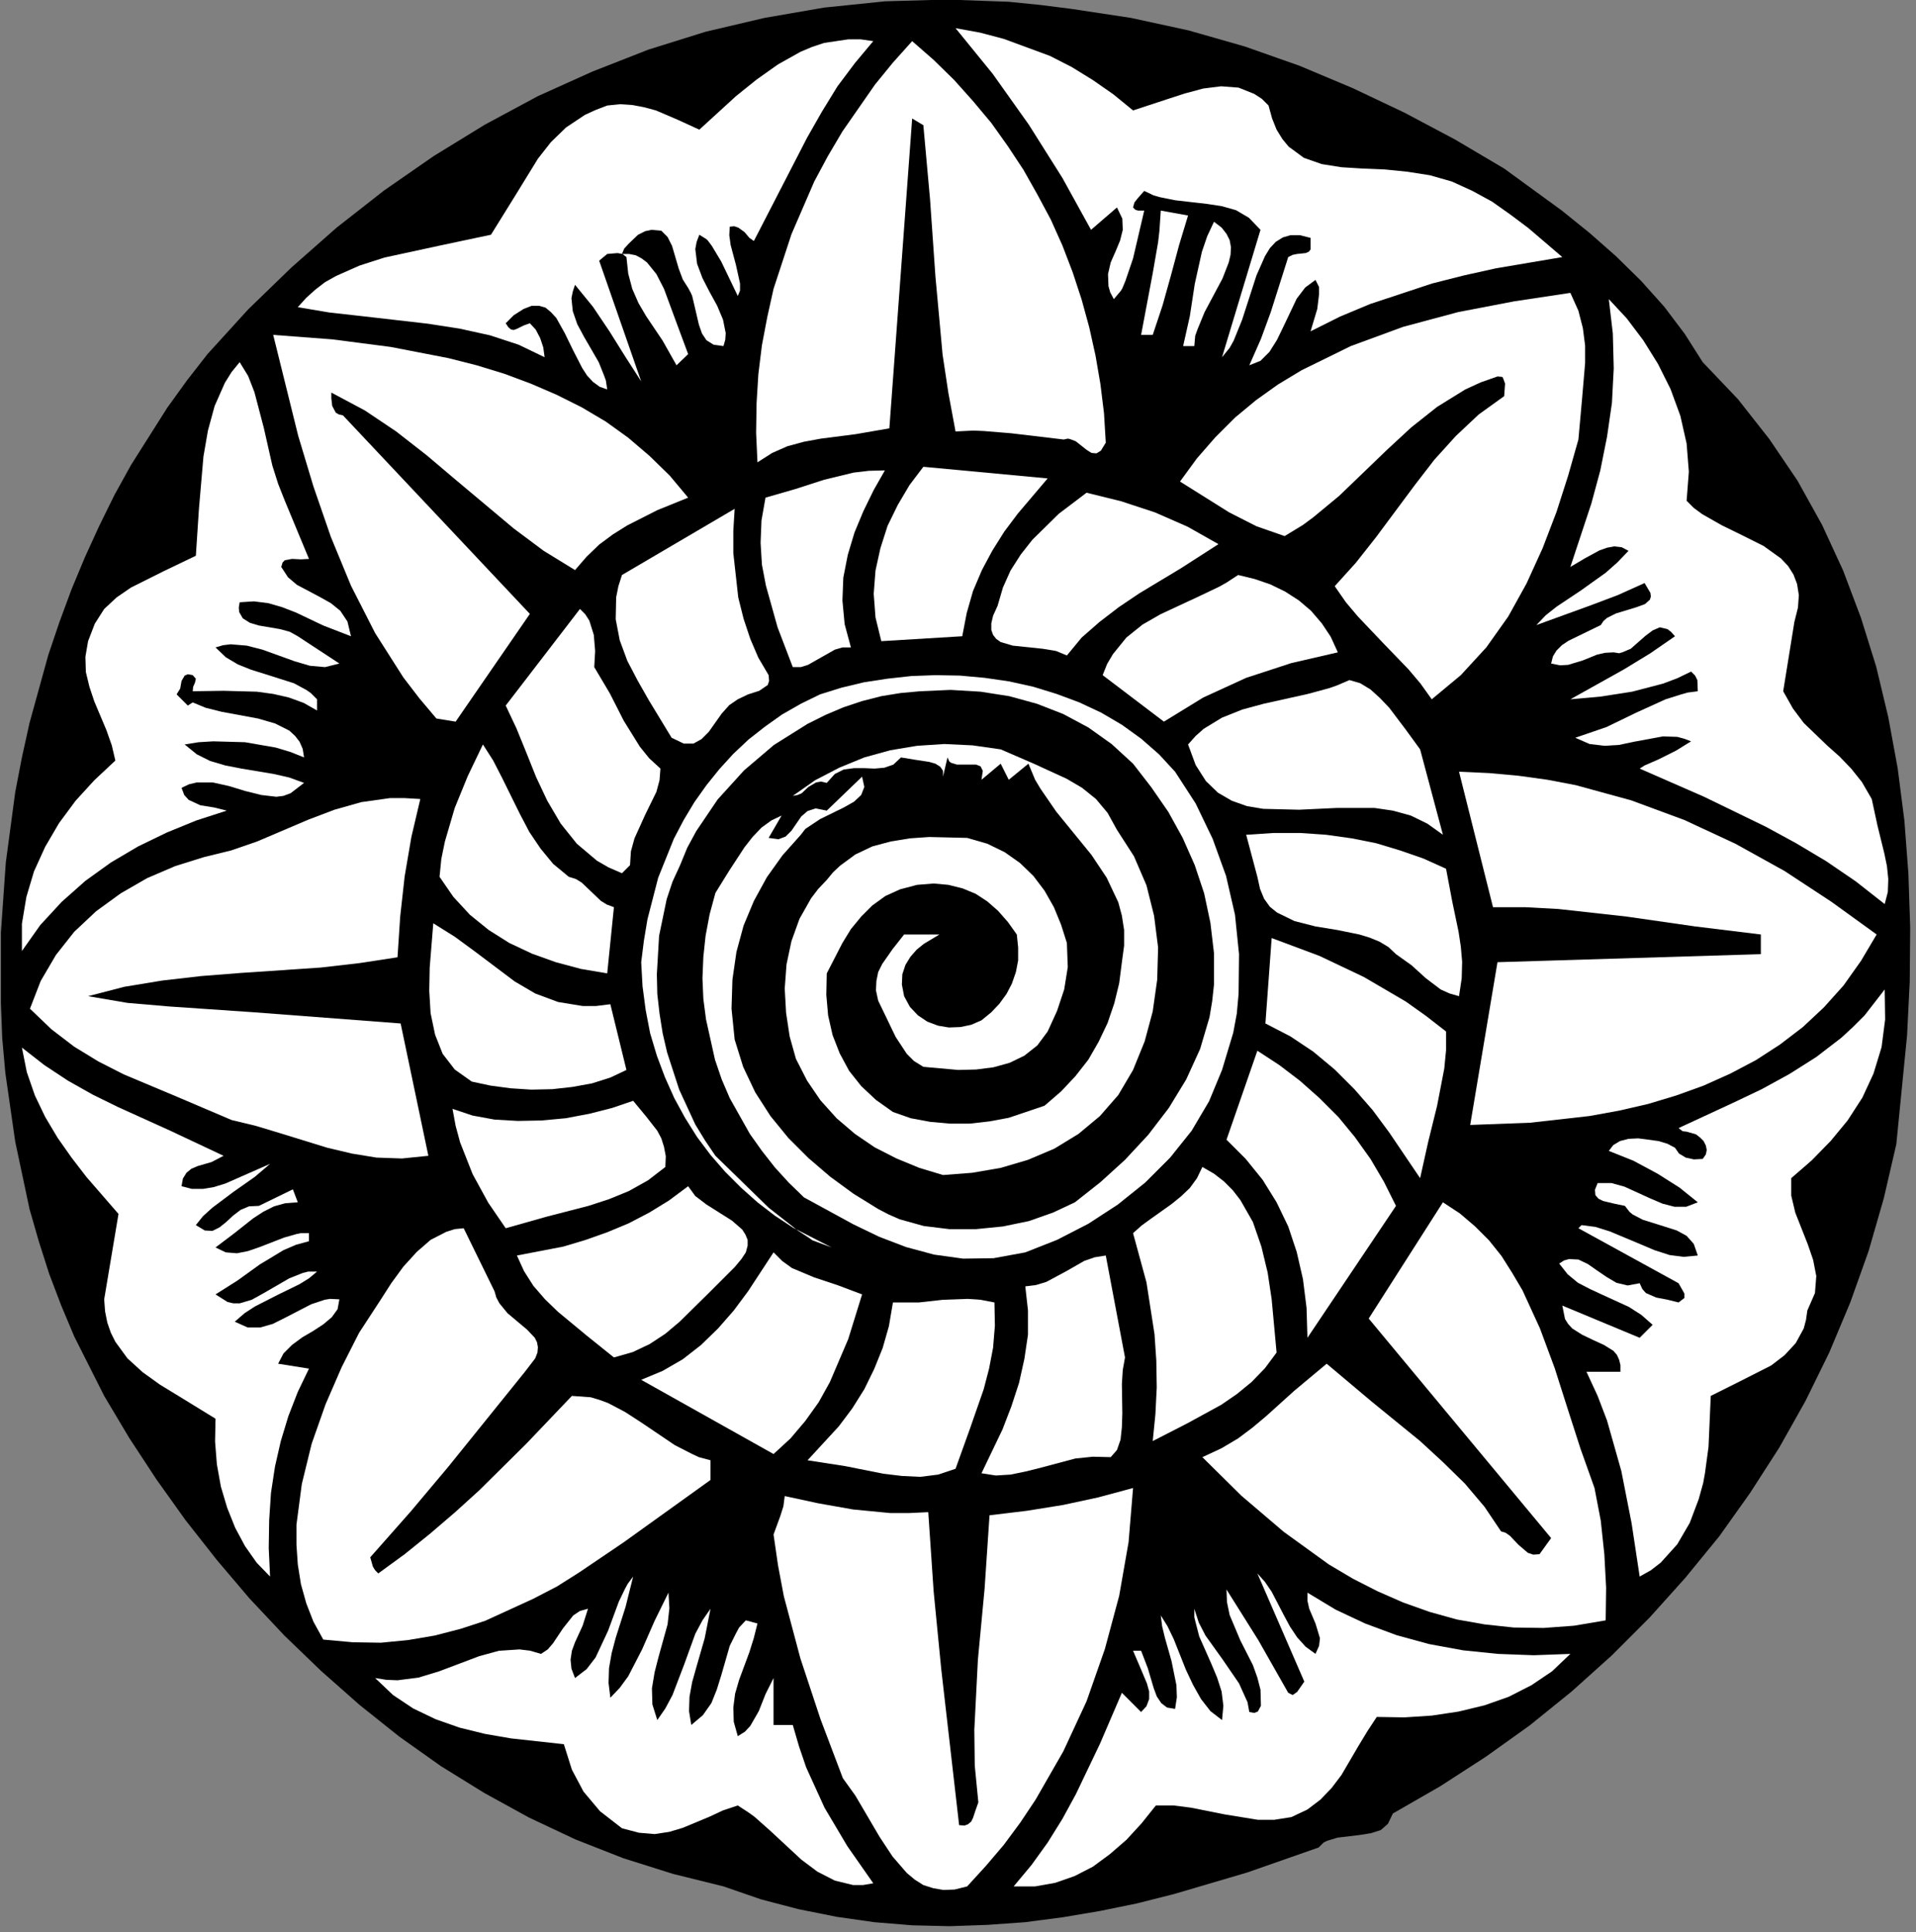
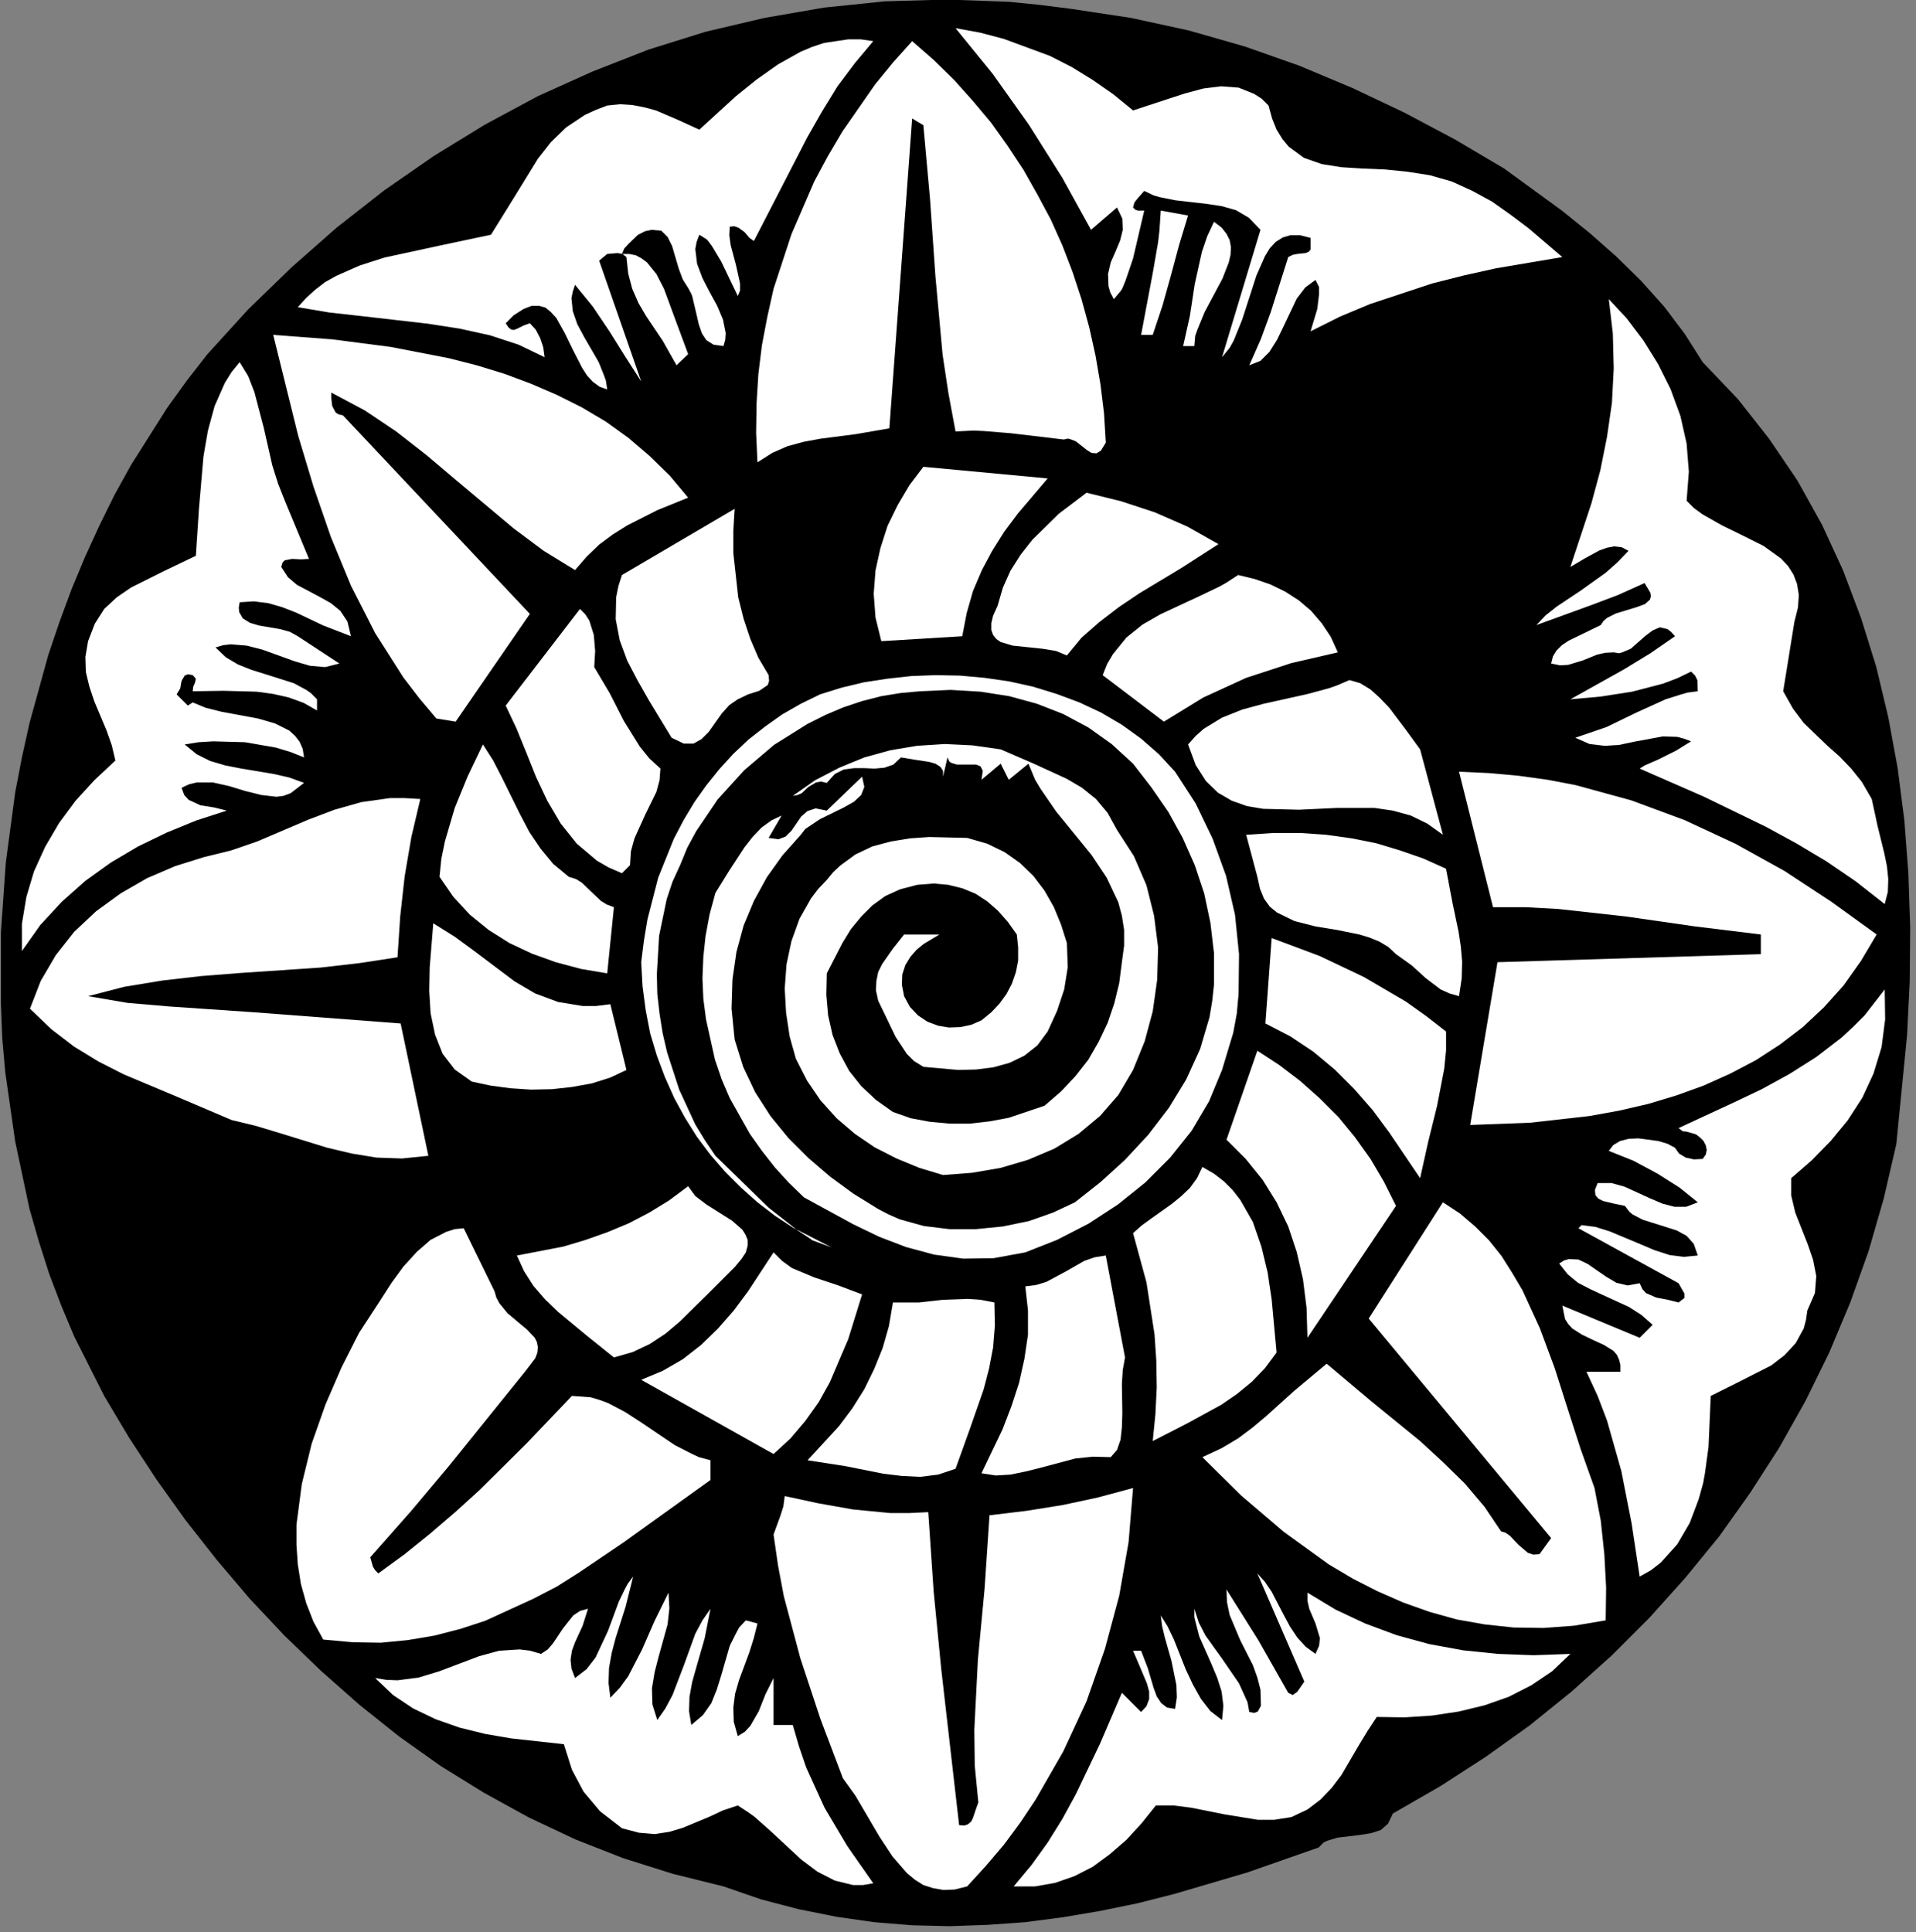
<svg xmlns="http://www.w3.org/2000/svg" xmlns:ns1="http://sodipodi.sourceforge.net/DTD/sodipodi-0.dtd" xmlns:ns2="http://www.inkscape.org/namespaces/inkscape" version="1.0" width="75.565mm" height="76.2mm" id="svg86" ns1:docname="CC004386.WMF">
  <rect width="100%" height="100%" fill="#808080" stroke="none" />
  <ns1:namedview pagecolor="#ffffff" bordercolor="#666666" borderopacity="1" objecttolerance="10" gridtolerance="10" guidetolerance="10" ns2:pageopacity="0" ns2:pageshadow="2" ns2:window-width="640" ns2:window-height="480" id="namedview88" />
  <defs id="defs6">
    <clipPath clipPathUnits="userSpaceOnUse" id="clipWmfPath1">
      <path d="M 0,0 L 285.467,0 L 285.467,287.867 L 0,287.867 z" id="path2" />
    </clipPath>
    <pattern id="WMFhbasepattern" patternUnits="userSpaceOnUse" width="6" height="6" x="0" y="0" />
  </defs>
  <path style="fill:#000000;fill-rule:nonzero;fill-opacity:1;stroke:none;" clip-path="url(#clipWmfPath1)" d="  M 253.807,53.987   L 259.073,59.52   L 263.738,65.452   L 267.937,71.65   L 271.603,78.249   L 274.736,85.047   L 277.402,92.112   L 279.668,99.377   L 281.468,106.909   L 282.867,114.507   L 283.867,122.305   L 284.467,130.237   L 284.734,138.235   L 284.667,146.299   L 284.267,154.364   L 282.667,170.561   L 280.801,178.625   L 278.535,186.49   L 275.802,194.155   L 272.67,201.62   L 269.137,208.818   L 265.205,215.817   L 260.872,222.548   L 256.274,229.014   L 251.208,235.212   L 245.876,241.144   L 240.211,246.81   L 234.279,252.142   L 228.013,257.207   L 221.482,261.873   L 214.683,266.272   L 207.618,270.337   L 206.885,271.87   L 205.819,272.803   L 204.352,273.27   L 202.686,273.537   L 199.353,273.937   L 197.82,274.403   L 197.287,274.67   L 196.554,275.403   L 185.89,279.135   L 175.026,282.335   L 169.494,283.734   L 163.962,284.867   L 158.43,285.8   L 152.831,286.534   L 147.232,286.934   L 141.567,287.134   L 135.968,287   L 130.303,286.534   L 124.704,285.734   L 119.039,284.601   L 113.44,283.134   L 107.841,281.202   L 100.31,279.335   L 92.912,277.003   L 85.78,274.203   L 78.848,270.937   L 72.183,267.271   L 65.718,263.272   L 59.519,258.873   L 53.587,254.141   L 47.855,249.076   L 42.39,243.81   L 37.191,238.278   L 32.326,232.546   L 27.66,226.614   L 23.328,220.549   L 19.262,214.35   L 15.53,208.085   L 11.064,199.221   L 9.131,194.622   L 7.332,189.889   L 5.799,185.09   L 4.399,180.225   L 2.266,170.161   L 0.8,159.963   L 0.333,154.764   L 0.133,149.565   L 0.133,139.034   L 0.866,128.57   L 2.266,118.106   L 3.266,112.907   L 4.399,107.775   L 7.198,97.644   L 8.865,92.712   L 10.664,87.846   L 12.664,83.047   L 14.797,78.382   L 17.063,73.783   L 19.529,69.317   L 24.928,60.786   L 27.86,56.72   L 30.926,52.788   L 36.991,46.123   L 43.457,39.857   L 50.188,33.925   L 57.253,28.393   L 64.652,23.261   L 72.25,18.596   L 80.181,14.33   L 88.313,10.664   L 96.644,7.398   L 105.175,4.732   L 113.973,2.666   L 122.838,1.133   L 131.903,0.2   L 141.1,-0.067   L 150.365,0.267   L 155.03,0.733   L 159.763,1.333   L 168.561,2.666   L 177.159,4.532   L 185.557,6.932   L 193.688,9.798   L 201.62,13.13   L 209.351,16.796   L 216.883,20.795   L 224.214,25.128   L 232.812,31.393   L 236.945,34.725   L 240.877,38.191   L 244.61,41.857   L 248.075,45.723   L 251.141,49.788   L 253.807,53.987  z " id="path8" />
  <path style="fill:#ffffff;fill-rule:nonzero;fill-opacity:1;stroke:none;" clip-path="url(#clipWmfPath1)" d="  M 168.894,16.463   L 173.959,14.797   L 176.625,13.93   L 179.358,13.197   L 182.024,12.864   L 184.624,13.064   L 186.956,13.997   L 188.089,14.73   L 189.089,15.73   L 189.622,17.663   L 190.289,19.329   L 191.155,20.729   L 192.088,21.862   L 194.355,23.528   L 197.021,24.461   L 199.953,24.928   L 203.153,25.128   L 206.418,25.261   L 209.751,25.594   L 213.15,26.127   L 216.416,27.06   L 219.482,28.46   L 222.415,30.06   L 225.147,31.993   L 227.813,33.992   L 232.879,38.324   L 223.015,39.991   L 218.216,41.057   L 213.483,42.257   L 204.219,45.323   L 199.753,47.189   L 195.354,49.389   L 196.354,46.056   L 196.621,43.857   L 196.621,42.99   L 196.621,42.79   L 196.088,41.724   L 194.555,42.857   L 193.288,44.523   L 191.355,48.589   L 190.356,50.655   L 189.222,52.455   L 187.889,53.788   L 186.223,54.454   L 187.956,50.522   L 189.422,46.523   L 192.022,38.324   L 192.688,37.991   L 193.355,37.858   L 194.621,37.725   L 195.088,37.525   L 195.354,37.191   L 195.354,35.458   L 193.755,35.059   L 192.355,35.059   L 191.222,35.392   L 190.156,36.058   L 189.289,36.991   L 188.556,38.191   L 187.29,41.057   L 185.157,47.656   L 183.89,50.788   L 183.291,51.855   L 182.157,53.254   L 187.889,34.259   L 186.157,32.459   L 184.224,31.326   L 182.091,30.726   L 179.891,30.393   L 175.226,29.86   L 172.893,29.393   L 171.96,29.127   L 170.56,28.46   L 169.56,29.593   L 169.094,30.193   L 168.894,30.926   L 169.227,31.259   L 169.627,31.393   L 170.56,31.393   L 168.894,38.524   L 167.761,41.857   L 167.294,42.99   L 167.094,43.323   L 166.028,44.59   L 165.495,43.59   L 165.228,42.657   L 165.161,40.857   L 165.561,39.124   L 166.295,37.458   L 166.961,35.858   L 167.361,34.259   L 167.294,32.592   L 166.494,30.926   L 162.629,34.259   L 158.363,26.527   L 153.364,18.596   L 147.965,10.997   L 142.433,4.199   L 146.099,4.866   L 149.632,5.799   L 156.497,8.331   L 159.763,9.998   L 162.895,11.931   L 165.961,14.063   L 168.894,16.463  z " id="path10" />
  <path style="fill:#ffffff;fill-rule:nonzero;fill-opacity:1;stroke:none;" clip-path="url(#clipWmfPath1)" d="  M 130.17,6.132   L 127.437,9.398   L 124.838,12.864   L 122.505,16.663   L 120.305,20.529   L 112.374,35.925   L 111.707,35.458   L 110.974,34.592   L 110.041,33.925   L 109.441,33.726   L 108.775,33.792   L 108.708,35.059   L 108.908,36.525   L 109.708,39.524   L 110.308,42.257   L 110.308,43.323   L 109.974,44.123   L 107.508,38.991   L 106.109,36.658   L 105.509,35.858   L 105.309,35.658   L 104.242,34.992   L 103.842,36.058   L 103.642,37.125   L 103.909,39.324   L 104.709,41.457   L 105.775,43.523   L 106.908,45.589   L 107.775,47.656   L 108.175,49.655   L 108.108,50.655   L 107.841,51.588   L 106.375,51.388   L 105.309,50.722   L 104.642,49.722   L 104.176,48.389   L 103.509,45.523   L 103.176,44.123   L 102.976,43.657   L 102.576,42.923   L 101.776,41.657   L 101.176,40.057   L 100.177,36.658   L 99.51,35.325   L 98.577,34.392   L 97.111,34.259   L 96.178,34.459   L 95.111,34.992   L 93.711,36.325   L 93.045,37.058   L 92.712,37.858   L 93.778,37.858   L 94.778,38.058   L 95.644,38.524   L 96.444,39.124   L 97.844,40.857   L 98.977,43.057   L 100.843,48.122   L 102.576,52.788   L 100.843,54.454   L 98.777,50.788   L 96.311,47.122   L 95.178,45.19   L 94.245,43.057   L 93.645,40.791   L 93.378,38.324   L 92.778,37.858   L 92.045,37.725   L 90.512,37.858   L 89.312,38.858   L 95.578,56.854   L 93.178,53.121   L 90.845,49.389   L 88.379,45.723   L 85.713,42.457   L 85.38,43.457   L 85.18,44.456   L 85.38,46.389   L 86.047,48.322   L 87.046,50.188   L 89.246,53.987   L 90.046,55.987   L 90.312,56.72   L 90.512,58.053   L 89.379,57.653   L 88.379,56.92   L 87.513,55.987   L 86.78,54.854   L 85.447,52.255   L 84.18,49.655   L 82.914,47.389   L 82.114,46.523   L 81.314,45.856   L 80.381,45.589   L 79.248,45.589   L 78.048,46.056   L 76.582,46.989   L 75.382,48.189   L 75.782,48.789   L 76.182,49.122   L 76.582,49.189   L 77.115,48.989   L 78.048,48.522   L 78.982,48.189   L 79.848,49.122   L 80.515,50.388   L 80.981,51.788   L 81.181,53.254   L 77.315,51.388   L 73.05,49.988   L 68.517,48.989   L 63.785,48.255   L 53.921,47.122   L 49.122,46.589   L 44.39,45.789   L 45.656,44.39   L 46.989,43.19   L 48.455,42.057   L 50.122,41.124   L 53.587,39.591   L 57.32,38.391   L 65.318,36.658   L 73.183,34.992   L 76.782,29.193   L 80.181,23.661   L 82.114,21.195   L 84.38,18.996   L 87.18,17.129   L 88.779,16.396   L 90.512,15.73   L 92.445,15.53   L 94.311,15.663   L 96.044,15.996   L 97.777,16.463   L 101.043,17.863   L 104.242,19.329   L 109.708,14.33   L 112.774,11.864   L 115.973,9.598   L 119.305,7.732   L 121.038,6.998   L 122.838,6.399   L 126.437,5.865   L 128.303,5.865   L 130.17,6.132  z " id="path12" />
  <path style="fill:#ffffff;fill-rule:nonzero;fill-opacity:1;stroke:none;" clip-path="url(#clipWmfPath1)" d="  M 164.828,65.985   L 164.095,67.184   L 163.429,67.584   L 162.695,67.518   L 161.962,67.051   L 160.363,65.785   L 159.496,65.452   L 159.163,65.385   L 158.563,65.518   L 150.698,64.585   L 146.632,64.252   L 145.099,64.185   L 142.433,64.318   L 141.367,58.586   L 140.501,52.854   L 139.434,41.19   L 138.634,29.726   L 137.635,18.662   L 135.968,17.663   L 132.569,63.852   L 127.57,64.718   L 122.371,65.385   L 119.839,65.851   L 117.373,66.518   L 115.106,67.518   L 112.907,68.917   L 112.707,64.518   L 112.774,60.119   L 113.04,55.787   L 113.573,51.455   L 114.373,47.256   L 115.306,43.057   L 117.972,34.925   L 121.372,27.06   L 123.371,23.328   L 125.571,19.595   L 130.436,12.597   L 133.102,9.331   L 135.968,6.132   L 139.168,8.931   L 142.233,11.931   L 145.033,15.063   L 147.766,18.329   L 150.232,21.795   L 152.564,25.327   L 154.631,28.993   L 156.63,32.726   L 158.363,36.592   L 159.896,40.591   L 161.229,44.656   L 162.362,48.789   L 163.295,52.988   L 164.028,57.253   L 164.562,61.586   L 164.828,65.985  z " id="path14" />
  <path style="fill:#ffffff;fill-rule:nonzero;fill-opacity:1;stroke:none;" clip-path="url(#clipWmfPath1)" d="  M 177.092,32.126   L 175.759,36.525   L 174.559,40.991   L 173.293,45.523   L 171.827,49.922   L 170.094,49.922   L 171.827,40.724   L 172.626,36.125   L 172.826,34.392   L 173.026,31.393   L 177.092,32.126  z " id="path16" />
  <path style="fill:#ffffff;fill-rule:nonzero;fill-opacity:1;stroke:none;" clip-path="url(#clipWmfPath1)" d="  M 178.025,51.588   L 176.359,51.588   L 177.359,47.122   L 178.092,42.324   L 179.158,37.525   L 179.958,35.192   L 180.958,33.059   L 182.091,33.925   L 182.824,34.859   L 183.291,35.792   L 183.49,36.858   L 183.424,37.991   L 183.157,39.124   L 182.224,41.524   L 179.558,46.523   L 178.492,49.122   L 178.158,50.055   L 178.025,51.588  z " id="path18" />
-   <path style="fill:#ffffff;fill-rule:nonzero;fill-opacity:1;stroke:none;" clip-path="url(#clipWmfPath1)" d="  M 235.278,65.518   L 233.745,70.917   L 232.012,76.316   L 229.946,81.714   L 227.547,86.98   L 224.814,91.912   L 221.548,96.511   L 217.749,100.643   L 213.417,104.243   L 211.751,101.91   L 209.951,99.777   L 206.219,95.911   L 202.419,91.912   L 200.62,89.779   L 198.954,87.38   L 202.086,83.914   L 205.085,80.115   L 210.884,72.317   L 213.817,68.517   L 217.016,64.985   L 220.415,61.786   L 224.214,59.053   L 224.348,57.187   L 224.081,56.454   L 223.948,56.187   L 223.215,56.12   L 220.748,56.987   L 218.416,58.053   L 214.217,60.653   L 210.351,63.719   L 206.752,67.051   L 199.62,73.916   L 195.754,77.115   L 194.221,78.249   L 191.489,79.915   L 187.29,78.449   L 183.224,76.382   L 175.892,71.783   L 178.425,68.318   L 181.158,65.185   L 184.09,62.252   L 187.223,59.653   L 190.489,57.32   L 194.021,55.187   L 201.353,51.588   L 209.151,48.722   L 217.349,46.523   L 225.681,44.923   L 234.079,43.657   L 235.278,46.323   L 235.945,48.922   L 236.278,51.521   L 236.278,54.121   L 235.812,59.586   L 235.278,65.518  z " id="path20" />
  <path style="fill:#ffffff;fill-rule:nonzero;fill-opacity:1;stroke:none;" clip-path="url(#clipWmfPath1)" d="  M 251.408,74.649   L 252.474,75.716   L 253.741,76.649   L 256.673,78.315   L 259.806,79.848   L 262.872,81.381   L 265.471,83.247   L 266.538,84.38   L 267.338,85.647   L 267.871,87.047   L 268.137,88.713   L 268.004,90.579   L 267.471,92.712   L 265.805,103.043   L 267.271,105.642   L 268.871,107.775   L 272.403,111.174   L 274.203,112.774   L 275.936,114.573   L 277.535,116.573   L 279.002,119.106   L 279.868,123.105   L 280.868,127.171   L 281.268,129.103   L 281.468,131.036   L 281.401,132.969   L 280.934,134.769   L 276.602,131.37   L 272.203,128.37   L 267.737,125.704   L 263.205,123.238   L 254.007,118.772   L 244.41,114.573   L 245.143,114.107   L 247.276,113.174   L 249.808,111.907   L 252.074,110.508   L 251.008,110.108   L 250.008,109.841   L 247.875,109.775   L 243.543,110.574   L 241.344,111.041   L 239.144,111.174   L 236.945,110.908   L 234.812,109.975   L 239.477,108.375   L 243.876,106.242   L 248.275,104.243   L 250.608,103.509   L 251.541,103.243   L 253.074,103.043   L 253.008,101.377   L 252.674,100.71   L 252.074,100.11   L 250.008,101.11   L 247.875,101.91   L 243.277,103.109   L 238.544,103.843   L 234.079,104.243   L 242.077,99.777   L 246.009,97.377   L 249.675,94.845   L 249.075,94.178   L 248.542,93.778   L 247.409,93.512   L 246.342,93.978   L 245.276,94.778   L 243.077,96.711   L 241.81,97.244   L 241.344,97.377   L 240.544,97.244   L 239.277,97.311   L 238.078,97.577   L 235.945,98.444   L 233.745,99.11   L 232.546,99.177   L 231.213,98.91   L 231.479,97.844   L 232.012,96.978   L 232.812,96.178   L 233.812,95.511   L 236.145,94.378   L 238.611,93.178   L 239.011,92.579   L 239.544,92.112   L 240.877,91.445   L 243.943,90.512   L 245.209,90.046   L 245.943,89.379   L 246.076,88.913   L 246.009,88.38   L 245.143,86.913   L 241.144,88.713   L 237.078,90.246   L 229.013,93.178   L 230.413,91.712   L 232.012,90.446   L 235.612,88.046   L 239.344,85.38   L 241.077,83.847   L 242.743,82.114   L 241.744,81.581   L 240.61,81.448   L 239.544,81.648   L 238.411,82.048   L 236.212,83.247   L 234.079,84.514   L 237.211,75.049   L 238.544,70.117   L 239.544,65.118   L 240.277,60.053   L 240.544,54.921   L 240.411,49.722   L 239.811,44.59   L 242.477,47.456   L 244.943,50.722   L 247.142,54.254   L 249.009,57.987   L 250.475,61.986   L 251.408,66.118   L 251.741,70.317   L 251.408,74.649  z " id="path22" />
  <path style="fill:#ffffff;fill-rule:nonzero;fill-opacity:1;stroke:none;" clip-path="url(#clipWmfPath1)" d="  M 102.576,74.183   L 97.977,76.049   L 93.511,78.315   L 91.379,79.648   L 89.312,81.181   L 87.446,82.981   L 85.713,84.98   L 81.048,82.114   L 76.582,78.782   L 67.917,71.517   L 63.585,67.851   L 59.053,64.318   L 54.387,61.186   L 49.388,58.52   L 49.388,59.386   L 49.522,60.519   L 50.055,61.519   L 50.522,61.786   L 51.121,61.919   L 78.982,91.512   L 67.917,107.575   L 65.051,107.109   L 62.519,104.109   L 60.119,100.977   L 55.92,94.378   L 52.321,87.313   L 49.322,80.048   L 46.722,72.517   L 44.456,64.985   L 40.724,49.922   L 49.522,50.588   L 58.253,51.721   L 66.851,53.388   L 71.05,54.454   L 75.182,55.72   L 79.115,57.187   L 82.981,58.853   L 86.713,60.719   L 90.312,62.852   L 93.645,65.252   L 96.844,67.984   L 99.843,70.917   L 102.576,74.183  z " id="path24" />
  <path style="fill:#ffffff;fill-rule:nonzero;fill-opacity:1;stroke:none;" clip-path="url(#clipWmfPath1)" d="  M 42.457,74.649   L 46.056,83.314   L 44.856,83.381   L 43.523,83.314   L 42.457,83.514   L 42.123,83.847   L 41.924,84.514   L 42.923,86.047   L 44.256,87.18   L 47.656,88.979   L 49.322,89.913   L 50.721,91.046   L 51.788,92.645   L 52.321,94.845   L 48.189,93.245   L 44.123,91.312   L 42.057,90.512   L 39.991,89.913   L 37.858,89.646   L 35.725,89.779   L 35.592,90.579   L 35.658,91.246   L 36.192,92.179   L 37.258,92.845   L 38.591,93.245   L 41.724,93.778   L 43.19,94.178   L 44.39,94.845   L 50.588,98.91   L 48.455,99.444   L 46.189,99.244   L 43.923,98.577   L 41.524,97.711   L 39.124,96.844   L 36.791,96.244   L 34.392,96.044   L 33.259,96.178   L 32.126,96.511   L 33.659,97.977   L 35.458,99.044   L 37.458,99.844   L 39.591,100.51   L 43.79,101.843   L 45.656,102.843   L 46.323,103.309   L 47.256,104.243   L 47.256,105.909   L 45.256,104.776   L 43.057,103.976   L 40.724,103.443   L 38.258,103.109   L 33.326,102.976   L 28.727,103.043   L 28.793,102.376   L 29.06,101.776   L 29.193,101.177   L 28.727,100.643   L 27.993,100.51   L 27.527,100.71   L 27.06,101.51   L 26.86,102.643   L 26.327,103.509   L 27.993,105.176   L 28.727,104.709   L 30.66,105.509   L 33.059,106.109   L 38.458,107.109   L 40.99,107.842   L 43.123,108.908   L 43.99,109.708   L 44.656,110.574   L 45.123,111.641   L 45.323,112.907   L 43.323,112.107   L 41.124,111.441   L 36.525,110.641   L 31.793,110.508   L 29.593,110.641   L 27.527,110.974   L 29.326,112.441   L 31.326,113.44   L 33.592,114.107   L 35.992,114.573   L 40.79,115.373   L 43.123,115.906   L 45.323,116.706   L 43.323,118.239   L 42.257,118.639   L 41.19,118.772   L 38.924,118.506   L 36.525,117.906   L 34.125,117.173   L 31.726,116.64   L 29.326,116.64   L 28.193,116.906   L 27.06,117.439   L 27.46,118.506   L 28.127,119.239   L 29.86,120.039   L 31.926,120.372   L 33.792,120.839   L 29.26,122.305   L 24.861,124.105   L 20.595,126.171   L 16.529,128.57   L 12.73,131.303   L 9.198,134.436   L 5.999,137.901   L 3.266,141.767   L 3.266,137.701   L 3.932,133.702   L 5.065,129.903   L 6.732,126.237   L 8.798,122.705   L 11.264,119.372   L 14.063,116.306   L 17.196,113.374   L 16.663,111.108   L 15.863,108.841   L 14.063,104.576   L 13.33,102.376   L 12.797,100.177   L 12.73,97.911   L 13.13,95.578   L 14.13,92.978   L 15.53,90.779   L 17.396,89.046   L 19.529,87.58   L 24.328,85.18   L 29.193,82.847   L 29.66,75.782   L 30.326,68.051   L 30.993,64.185   L 31.993,60.519   L 33.526,57.053   L 34.525,55.454   L 35.725,53.987   L 36.991,56.054   L 37.924,58.453   L 39.324,63.785   L 40.591,69.384   L 41.457,72.117   L 42.457,74.649  z " id="path26" />
  <path style="fill:#ffffff;fill-rule:nonzero;fill-opacity:1;stroke:none;" clip-path="url(#clipWmfPath1)" d="  M 156.164,71.317   L 151.698,76.582   L 149.698,79.248   L 147.899,82.114   L 146.366,84.98   L 145.033,88.113   L 144.1,91.379   L 143.433,94.845   L 131.369,95.578   L 130.503,92.045   L 130.236,88.513   L 130.503,85.047   L 131.236,81.714   L 132.302,78.382   L 133.835,75.249   L 135.568,72.317   L 137.635,69.584   L 156.164,71.317  z " id="path28" />
-   <path style="fill:#ffffff;fill-rule:nonzero;fill-opacity:1;stroke:none;" clip-path="url(#clipWmfPath1)" d="  M 131.903,70.117   L 130.236,73.05   L 128.703,76.182   L 127.37,79.382   L 126.37,82.714   L 125.704,86.113   L 125.571,89.513   L 125.904,93.045   L 126.837,96.511   L 125.571,96.511   L 124.438,96.844   L 122.438,97.977   L 120.439,99.11   L 119.372,99.444   L 118.172,99.444   L 115.906,93.512   L 114.173,87.313   L 113.573,84.181   L 113.374,80.915   L 113.507,77.582   L 114.107,74.183   L 118.506,72.916   L 122.838,71.517   L 127.237,70.45   L 129.503,70.184   L 131.903,70.117  z " id="path30" />
  <path style="fill:#ffffff;fill-rule:nonzero;fill-opacity:1;stroke:none;" clip-path="url(#clipWmfPath1)" d="  M 181.624,81.115   L 176.026,84.714   L 169.827,88.446   L 166.761,90.512   L 163.895,92.712   L 161.229,95.045   L 159.03,97.711   L 157.43,97.044   L 155.43,96.711   L 150.965,96.244   L 149.165,95.711   L 148.499,95.245   L 148.032,94.645   L 147.766,93.912   L 147.766,92.912   L 148.032,91.779   L 148.699,90.312   L 149.498,87.58   L 150.631,85.047   L 152.164,82.648   L 153.897,80.448   L 157.83,76.582   L 161.962,73.45   L 167.094,74.716   L 172.16,76.382   L 177.025,78.515   L 181.624,81.115  z " id="path32" />
  <path style="fill:#ffffff;fill-rule:nonzero;fill-opacity:1;stroke:none;" clip-path="url(#clipWmfPath1)" d="  M 114.573,100.643   L 114.64,101.51   L 114.44,102.11   L 113.174,102.976   L 111.507,103.509   L 109.974,104.243   L 108.708,105.109   L 107.575,106.375   L 105.642,109.108   L 104.576,110.174   L 103.376,110.841   L 101.91,110.841   L 100.11,109.975   L 96.711,104.376   L 95.044,101.443   L 93.511,98.511   L 92.378,95.445   L 91.779,92.312   L 91.845,89.046   L 92.178,87.38   L 92.712,85.713   L 109.508,75.849   L 109.308,79.115   L 109.308,82.448   L 110.041,89.046   L 110.841,92.245   L 111.841,95.245   L 113.04,98.044   L 114.573,100.643  z " id="path34" />
  <path style="fill:#ffffff;fill-rule:nonzero;fill-opacity:1;stroke:none;" clip-path="url(#clipWmfPath1)" d="  M 199.42,97.244   L 192.488,98.844   L 185.757,101.043   L 179.358,103.976   L 173.493,107.575   L 164.362,100.643   L 165.028,98.977   L 165.895,97.511   L 167.894,95.045   L 170.294,93.112   L 172.96,91.579   L 178.825,88.846   L 181.758,87.446   L 182.824,86.847   L 184.557,85.713   L 187.023,86.313   L 189.356,87.113   L 191.555,88.18   L 193.621,89.513   L 195.421,91.046   L 197.021,92.912   L 198.354,94.911   L 199.42,97.244  z " id="path36" />
  <path style="fill:#ffffff;fill-rule:nonzero;fill-opacity:1;stroke:none;" clip-path="url(#clipWmfPath1)" d="  M 88.579,99.444   L 90.912,103.376   L 92.978,107.442   L 95.378,111.308   L 96.777,113.04   L 98.444,114.573   L 98.31,116.306   L 97.844,118.039   L 96.178,121.439   L 94.578,124.971   L 94.045,126.904   L 93.911,128.97   L 92.712,130.17   L 90.712,129.303   L 88.979,128.304   L 85.98,125.771   L 83.58,122.772   L 81.581,119.372   L 79.915,115.84   L 78.448,112.174   L 76.982,108.575   L 75.382,105.176   L 86.446,90.779   L 87.246,91.579   L 87.846,92.512   L 88.513,94.645   L 88.713,97.044   L 88.579,99.444  z " id="path38" />
  <path style="fill:#ffffff;fill-rule:nonzero;fill-opacity:1;stroke:none;" clip-path="url(#clipWmfPath1)" d="  M 175.159,115.04   L 178.225,119.772   L 180.758,125.038   L 182.757,130.57   L 184.09,136.368   L 184.69,142.234   L 184.624,148.166   L 184.357,151.098   L 183.824,153.964   L 182.157,159.496   L 180.225,164.162   L 177.625,168.561   L 174.426,172.56   L 170.693,176.293   L 166.628,179.558   L 162.229,182.424   L 157.563,184.824   L 152.831,186.69   L 148.099,187.557   L 143.566,187.623   L 139.234,187.023   L 135.035,185.89   L 131.036,184.357   L 127.17,182.491   L 119.839,178.492   L 117.573,176.293   L 115.506,174.026   L 113.573,171.56   L 111.774,169.028   L 108.775,163.695   L 107.575,160.896   L 106.575,157.963   L 105.242,151.965   L 104.842,148.899   L 104.709,145.833   L 104.842,142.634   L 105.175,139.501   L 105.775,136.302   L 106.642,133.103   L 108.708,129.77   L 110.974,126.304   L 112.174,124.771   L 113.507,123.371   L 114.973,122.305   L 116.506,121.572   L 114.573,124.904   L 116.04,125.104   L 117.106,124.704   L 117.972,123.838   L 118.706,122.772   L 119.439,121.705   L 120.372,120.905   L 121.572,120.505   L 123.238,120.839   L 128.503,115.773   L 128.837,117.306   L 128.37,118.506   L 127.304,119.506   L 125.771,120.372   L 122.238,122.105   L 120.638,123.171   L 120.039,123.571   L 119.372,124.438   L 116.639,127.504   L 114.307,130.77   L 112.374,134.302   L 110.841,137.968   L 109.774,141.9   L 109.175,146.033   L 109.041,150.365   L 109.508,154.964   L 110.774,159.03   L 112.574,162.829   L 114.84,166.361   L 117.506,169.627   L 120.505,172.627   L 123.771,175.426   L 127.237,177.959   L 130.903,180.225   L 132.436,181.025   L 134.102,181.758   L 137.701,182.758   L 141.5,183.224   L 145.499,183.224   L 149.498,182.824   L 153.364,182.025   L 156.963,180.758   L 160.229,179.225   L 164.028,176.226   L 167.694,172.893   L 171.16,169.161   L 174.226,165.162   L 176.825,160.896   L 178.892,156.364   L 180.291,151.632   L 180.691,149.232   L 180.958,146.766   L 180.958,142.1   L 180.425,137.568   L 179.491,133.169   L 178.092,128.97   L 176.292,124.904   L 174.159,121.039   L 171.627,117.373   L 168.894,113.84   L 165.695,110.908   L 162.229,108.442   L 158.496,106.442   L 154.564,104.909   L 150.432,103.776   L 146.166,103.109   L 141.7,102.843   L 137.168,103.043   L 134.235,103.309   L 131.369,103.776   L 128.503,104.509   L 125.704,105.442   L 123.038,106.575   L 120.372,107.908   L 115.373,111.041   L 110.907,114.84   L 106.975,119.172   L 103.776,123.905   L 102.443,126.371   L 101.376,128.97   L 100.243,131.436   L 99.377,134.036   L 98.244,139.501   L 97.91,145.233   L 97.977,148.166   L 98.31,151.098   L 98.777,154.031   L 99.443,156.897   L 101.243,162.429   L 103.642,167.628   L 105.109,170.027   L 106.642,172.293   L 114.573,180.025   L 118.906,183.424   L 120.638,184.557   L 121.105,184.891   L 123.971,185.957   L 118.239,183.024   L 115.506,181.225   L 112.907,179.225   L 110.441,177.026   L 108.108,174.693   L 105.909,172.16   L 103.909,169.494   L 102.109,166.628   L 100.51,163.695   L 99.11,160.563   L 97.91,157.364   L 96.911,154.031   L 96.244,150.565   L 95.778,147.033   L 95.578,143.433   L 95.978,140.234   L 96.511,137.035   L 98.11,130.836   L 100.443,125.038   L 101.91,122.238   L 103.509,119.572   L 105.309,117.04   L 107.242,114.64   L 109.308,112.374   L 111.574,110.241   L 114.04,108.308   L 116.573,106.509   L 119.372,104.909   L 122.238,103.509   L 125.437,102.51   L 128.77,101.71   L 132.236,101.177   L 135.835,100.777   L 139.434,100.643   L 143.1,100.71   L 146.766,101.043   L 150.432,101.576   L 154.031,102.376   L 157.497,103.443   L 160.896,104.709   L 164.162,106.242   L 167.228,108.042   L 170.094,110.108   L 172.76,112.441   L 175.159,115.04  z " id="path40" />
  <path style="fill:#ffffff;fill-rule:nonzero;fill-opacity:1;stroke:none;" clip-path="url(#clipWmfPath1)" d="  M 211.684,111.707   L 215.083,124.438   L 212.75,122.772   L 210.284,121.572   L 207.618,120.839   L 204.886,120.439   L 199.287,120.439   L 193.621,120.705   L 188.289,120.572   L 185.89,120.172   L 183.624,119.372   L 181.558,118.173   L 179.758,116.44   L 178.225,114.04   L 177.092,110.974   L 178.225,109.708   L 179.425,108.642   L 182.157,106.975   L 185.157,105.776   L 188.356,104.909   L 194.954,103.443   L 198.154,102.576   L 199.287,102.176   L 201.153,101.377   L 202.753,101.843   L 204.286,102.776   L 205.685,104.043   L 207.085,105.509   L 209.551,108.775   L 211.684,111.707  z " id="path42" />
  <path style="fill:#ffffff;fill-rule:nonzero;fill-opacity:1;stroke:none;" clip-path="url(#clipWmfPath1)" d="  M 84.78,130.703   L 85.847,131.036   L 86.713,131.57   L 88.179,132.969   L 89.579,134.302   L 90.446,134.835   L 91.512,135.235   L 90.512,145.1   L 86.58,144.433   L 82.847,143.433   L 79.315,142.167   L 75.916,140.567   L 72.85,138.635   L 70.05,136.368   L 67.584,133.702   L 65.518,130.703   L 65.785,128.037   L 66.318,125.438   L 67.784,120.439   L 69.717,115.707   L 71.983,110.974   L 73.516,113.374   L 74.849,115.973   L 77.515,121.372   L 78.915,124.038   L 80.581,126.504   L 82.447,128.77   L 84.78,130.703  z " id="path44" />
  <path style="fill:#ffffff;fill-rule:nonzero;fill-opacity:1;stroke:none;" clip-path="url(#clipWmfPath1)" d="  M 166.494,123.705   L 169.027,127.637   L 170.893,131.969   L 172.026,136.502   L 172.626,141.234   L 172.493,146.033   L 171.827,150.765   L 170.627,155.231   L 168.894,159.496   L 166.694,163.229   L 163.962,166.361   L 160.762,169.028   L 157.163,171.227   L 153.231,172.893   L 149.165,174.093   L 144.899,174.826   L 140.567,175.159   L 137.035,174.093   L 133.635,172.693   L 130.37,171.027   L 127.437,169.028   L 124.704,166.695   L 122.305,164.029   L 120.305,161.096   L 118.639,157.83   L 117.706,154.498   L 117.173,150.965   L 116.973,147.366   L 117.239,143.767   L 117.972,140.301   L 119.172,136.968   L 120.905,133.902   L 121.972,132.503   L 123.238,131.17   L 124.171,130.037   L 125.237,129.037   L 127.504,127.371   L 130.036,126.171   L 132.769,125.438   L 135.635,124.971   L 138.501,124.771   L 144.166,124.904   L 147.166,125.771   L 149.765,127.037   L 152.031,128.637   L 154.031,130.57   L 155.697,132.769   L 157.097,135.235   L 158.163,137.835   L 159.03,140.567   L 159.163,144.167   L 158.63,147.499   L 157.563,150.698   L 156.164,153.764   L 154.631,155.831   L 152.698,157.364   L 150.498,158.43   L 148.099,159.096   L 145.499,159.43   L 142.833,159.496   L 137.635,159.03   L 136.235,158.163   L 135.168,157.097   L 133.502,154.564   L 130.903,149.165   L 130.57,147.632   L 130.636,146.233   L 130.903,144.9   L 131.503,143.7   L 133.036,141.501   L 134.769,139.301   L 140.034,139.301   L 137.701,140.701   L 136.635,141.567   L 135.702,142.634   L 134.968,143.833   L 134.502,145.233   L 134.435,146.766   L 134.769,148.499   L 135.635,150.099   L 136.835,151.365   L 138.234,152.298   L 139.834,152.898   L 141.434,153.165   L 143.167,153.098   L 144.766,152.765   L 146.299,152.098   L 147.766,150.898   L 148.965,149.632   L 150.032,148.166   L 150.831,146.633   L 151.431,144.9   L 151.765,143.167   L 151.765,141.234   L 151.565,139.301   L 150.232,137.435   L 148.765,135.769   L 147.166,134.369   L 145.433,133.236   L 143.5,132.436   L 141.367,131.903   L 139.168,131.703   L 136.701,131.903   L 134.169,132.569   L 131.969,133.569   L 130.036,134.969   L 128.37,136.635   L 126.837,138.501   L 125.571,140.567   L 123.238,145.1   L 123.171,148.299   L 123.438,151.365   L 124.104,154.298   L 125.171,157.03   L 126.57,159.63   L 128.37,161.896   L 130.57,163.962   L 133.102,165.762   L 135.768,166.695   L 138.634,167.228   L 141.567,167.495   L 144.566,167.495   L 147.499,167.161   L 150.365,166.628   L 155.697,164.828   L 158.163,162.696   L 160.296,160.43   L 162.229,157.963   L 163.762,155.297   L 165.095,152.498   L 166.095,149.565   L 166.828,146.566   L 167.228,143.433   L 167.561,140.967   L 167.561,138.635   L 167.228,136.502   L 166.694,134.502   L 164.961,130.836   L 162.695,127.437   L 157.43,120.972   L 155.097,117.573   L 154.297,116.24   L 153.298,113.84   L 150.365,116.24   L 149.165,113.84   L 146.299,116.24   L 146.499,114.907   L 146.166,114.24   L 145.499,113.974   L 144.566,113.974   L 142.633,113.974   L 141.767,113.707   L 141.5,113.507   L 141.234,112.907   L 140.567,115.773   L 140.567,114.907   L 140.167,114.307   L 139.434,113.84   L 138.501,113.574   L 136.302,113.24   L 134.302,112.907   L 133.169,113.974   L 131.836,114.44   L 130.37,114.573   L 128.837,114.507   L 127.304,114.507   L 125.771,114.707   L 124.438,115.373   L 123.238,116.706   L 122.371,116.506   L 121.638,116.64   L 120.505,117.306   L 119.505,118.239   L 118.906,118.506   L 118.172,118.639   L 121.505,116.306   L 125.104,114.44   L 128.837,112.907   L 132.702,111.841   L 136.701,111.174   L 140.767,110.908   L 144.966,111.108   L 149.165,111.707   L 154.097,113.84   L 159.03,116.106   L 161.296,117.439   L 163.362,119.106   L 165.095,121.172   L 166.494,123.705  z " id="path46" />
  <path style="fill:#ffffff;fill-rule:nonzero;fill-opacity:1;stroke:none;" clip-path="url(#clipWmfPath1)" d="  M 279.735,139.301   L 277.402,143.233   L 274.803,146.899   L 271.87,150.165   L 268.737,153.098   L 265.338,155.697   L 261.739,158.03   L 257.94,160.03   L 253.941,161.829   L 249.875,163.296   L 245.676,164.562   L 241.344,165.562   L 236.945,166.361   L 228.08,167.361   L 219.149,167.695   L 223.215,143.433   L 262.472,142.234   L 262.472,139.301   L 252.674,138.101   L 242.477,136.635   L 232.279,135.502   L 227.347,135.235   L 222.548,135.235   L 217.483,115.04   L 221.948,115.24   L 226.347,115.64   L 230.679,116.24   L 234.878,117.04   L 243.143,119.306   L 251.075,122.238   L 258.673,125.771   L 266.005,129.837   L 273.003,134.436   L 279.735,139.301  z " id="path48" />
  <path style="fill:#ffffff;fill-rule:nonzero;fill-opacity:1;stroke:none;" clip-path="url(#clipWmfPath1)" d="  M 62.652,119.106   L 61.319,124.771   L 60.319,130.636   L 59.653,136.635   L 59.253,142.7   L 53.587,143.567   L 47.789,144.233   L 35.925,145.033   L 29.993,145.5   L 24.194,146.166   L 18.529,147.099   L 13.13,148.499   L 18.996,149.499   L 25.194,150.032   L 37.858,150.898   L 59.719,152.565   L 63.852,172.293   L 59.919,172.693   L 56.12,172.56   L 52.454,171.96   L 48.789,171.094   L 41.657,168.894   L 38.124,167.828   L 34.525,166.961   L 26.394,163.495   L 18.462,160.163   L 14.663,158.23   L 11.064,156.031   L 7.665,153.431   L 4.466,150.365   L 6.065,146.233   L 8.331,142.367   L 11.064,138.901   L 14.33,135.835   L 17.996,133.169   L 21.928,130.903   L 26.127,129.103   L 30.393,127.77   L 34.459,126.771   L 38.324,125.438   L 45.989,122.172   L 49.855,120.705   L 53.854,119.572   L 58.12,118.972   L 60.319,118.972   L 62.652,119.106  z " id="path50" />
  <path style="fill:#ffffff;fill-rule:nonzero;fill-opacity:1;stroke:none;" clip-path="url(#clipWmfPath1)" d="  M 215.55,129.503   L 216.483,134.436   L 217.416,138.901   L 217.749,141.101   L 217.949,143.367   L 217.882,145.833   L 217.483,148.499   L 216.083,148.099   L 214.75,147.499   L 212.55,145.833   L 210.418,143.9   L 208.085,142.234   L 206.952,141.167   L 205.619,140.368   L 204.152,139.768   L 202.619,139.301   L 199.353,138.635   L 196.088,138.101   L 192.955,137.302   L 190.356,136.035   L 189.289,135.169   L 188.423,133.969   L 187.823,132.503   L 187.423,130.703   L 185.757,124.438   L 189.822,124.171   L 193.821,124.171   L 197.687,124.438   L 201.486,124.971   L 205.152,125.704   L 208.685,126.771   L 212.15,127.97   L 215.55,129.503  z " id="path52" />
  <path style="fill:#ffffff;fill-rule:nonzero;fill-opacity:1;stroke:none;" clip-path="url(#clipWmfPath1)" d="  M 90.979,149.699   L 93.378,159.496   L 90.979,160.629   L 88.246,161.496   L 85.313,162.029   L 82.314,162.362   L 79.182,162.429   L 76.116,162.229   L 73.116,161.829   L 70.317,161.229   L 67.784,159.43   L 65.985,157.097   L 64.852,154.231   L 64.185,151.032   L 63.985,147.699   L 64.052,144.233   L 64.585,137.635   L 67.784,139.634   L 70.783,141.834   L 76.715,146.299   L 79.781,148.099   L 83.181,149.365   L 86.846,149.965   L 88.846,149.965   L 90.979,149.699  z " id="path54" />
  <path style="fill:#ffffff;fill-rule:nonzero;fill-opacity:1;stroke:none;" clip-path="url(#clipWmfPath1)" d="  M 215.55,153.764   L 215.55,156.564   L 215.283,159.296   L 214.217,164.828   L 212.884,170.227   L 211.684,175.626   L 207.085,168.828   L 204.619,165.495   L 201.886,162.362   L 198.954,159.43   L 195.754,156.764   L 192.355,154.498   L 188.623,152.565   L 189.556,139.834   L 196.687,142.5   L 203.286,145.633   L 209.551,149.299   L 212.55,151.432   L 215.55,153.764  z " id="path56" />
  <path style="fill:#ffffff;fill-rule:nonzero;fill-opacity:1;stroke:none;" clip-path="url(#clipWmfPath1)" d="  M 267.004,175.626   L 267.004,178.225   L 267.604,180.758   L 269.47,185.49   L 270.27,187.823   L 270.737,190.223   L 270.537,192.755   L 269.404,195.355   L 269.204,196.754   L 268.871,198.021   L 267.671,200.22   L 266.005,202.02   L 264.005,203.553   L 259.406,205.886   L 255.007,208.085   L 254.674,215.683   L 254.141,219.616   L 253.874,221.082   L 253.208,223.482   L 251.875,227.014   L 250.008,230.213   L 247.542,232.946   L 246.076,234.079   L 244.41,235.012   L 243.21,227.081   L 241.677,219.283   L 239.544,211.751   L 238.144,208.085   L 236.478,204.486   L 241.544,204.486   L 241.544,203.486   L 241.344,202.686   L 241.01,201.953   L 240.477,201.353   L 239.078,200.487   L 237.478,199.754   L 235.812,198.954   L 234.345,198.021   L 233.745,197.354   L 233.279,196.621   L 232.879,194.622   L 244.41,199.42   L 246.342,197.488   L 244.676,196.021   L 242.81,194.822   L 238.878,193.022   L 237.011,192.156   L 235.212,191.222   L 233.679,189.956   L 232.412,188.356   L 233.146,187.89   L 233.879,187.69   L 235.278,187.757   L 236.678,188.423   L 238.011,189.356   L 239.477,190.356   L 240.944,191.222   L 242.61,191.622   L 244.41,191.289   L 244.81,192.156   L 245.343,192.755   L 246.876,193.422   L 248.609,193.755   L 250.208,194.155   L 251.075,193.489   L 251.075,192.822   L 250.208,191.289   L 235.278,183.091   L 235.745,182.624   L 237.811,182.891   L 239.944,183.558   L 244.41,185.424   L 246.609,186.357   L 248.875,187.09   L 251.008,187.357   L 253.074,187.157   L 252.474,185.424   L 251.408,184.224   L 249.942,183.424   L 248.275,182.891   L 244.876,181.825   L 243.343,181.025   L 242.877,180.625   L 242.21,179.758   L 240.61,179.425   L 238.944,179.025   L 238.278,178.692   L 237.811,178.159   L 237.744,177.359   L 238.144,176.359   L 240.211,176.359   L 242.143,176.892   L 245.943,178.625   L 247.809,179.425   L 249.608,179.892   L 251.341,179.892   L 253.074,179.225   L 250.342,177.026   L 247.076,174.959   L 243.476,173.027   L 239.811,171.56   L 240.477,170.694   L 241.477,170.094   L 242.743,169.761   L 244.21,169.694   L 247.209,170.094   L 248.542,170.494   L 249.675,171.094   L 250.275,171.96   L 251.275,172.56   L 252.474,172.827   L 253.807,172.76   L 254.274,172.093   L 254.407,171.427   L 254.274,170.76   L 253.941,170.094   L 253.407,169.561   L 252.808,169.094   L 251.408,168.694   L 250.808,168.628   L 250.208,168.161   L 258.406,164.362   L 262.605,162.362   L 266.738,160.096   L 270.737,157.564   L 274.469,154.698   L 276.202,153.098   L 277.935,151.365   L 280.934,147.499   L 281.001,151.965   L 280.468,156.097   L 279.268,160.03   L 277.602,163.629   L 275.402,167.028   L 272.87,170.094   L 270.07,172.96   L 267.004,175.626  z " id="path58" />
-   <path style="fill:#ffffff;fill-rule:nonzero;fill-opacity:1;stroke:none;" clip-path="url(#clipWmfPath1)" d="  M 33.326,172.293   L 31.526,173.227   L 29.46,173.826   L 28.527,174.226   L 27.794,174.826   L 27.26,175.693   L 27.06,176.826   L 28.593,177.226   L 30.26,177.226   L 31.859,176.959   L 33.592,176.426   L 36.925,174.959   L 40.257,173.493   L 37.991,175.426   L 34.859,177.626   L 31.659,180.025   L 30.26,181.291   L 29.193,182.624   L 30.526,183.424   L 31.659,183.491   L 32.726,182.958   L 33.725,182.158   L 34.725,181.225   L 35.858,180.358   L 37.125,179.825   L 38.591,179.758   L 43.656,177.292   L 44.39,179.225   L 42.523,179.358   L 40.857,179.825   L 39.258,180.625   L 37.725,181.625   L 34.859,183.891   L 32.126,185.957   L 33.659,186.69   L 35.325,186.823   L 36.991,186.49   L 38.724,185.89   L 42.323,184.491   L 44.19,183.957   L 44.856,183.824   L 46.056,183.824   L 46.056,185.024   L 44.123,185.557   L 42.257,186.357   L 38.724,188.49   L 35.392,190.889   L 32.126,192.955   L 33.925,194.088   L 34.792,194.288   L 35.725,194.288   L 37.525,193.755   L 39.324,192.755   L 43.123,190.556   L 45.123,189.756   L 45.923,189.556   L 47.256,189.556   L 46.056,190.556   L 44.656,191.422   L 41.39,193.022   L 37.991,194.755   L 36.458,195.755   L 34.992,197.021   L 36.925,197.888   L 38.791,197.888   L 40.657,197.354   L 42.523,196.421   L 46.389,194.422   L 48.389,193.755   L 49.189,193.622   L 50.588,193.688   L 50.322,195.155   L 49.455,196.355   L 48.189,197.421   L 46.656,198.421   L 45.056,199.354   L 43.523,200.487   L 42.257,201.753   L 41.457,203.286   L 46.056,204.019   L 44.39,207.485   L 42.99,211.084   L 41.857,214.817   L 40.99,218.616   L 40.391,222.548   L 40.124,226.614   L 40.057,230.747   L 40.257,235.012   L 38.258,232.946   L 36.525,230.48   L 35.058,227.747   L 33.859,224.748   L 32.926,221.615   L 32.326,218.283   L 32.059,214.884   L 32.126,211.484   L 26.594,208.085   L 23.861,206.419   L 21.262,204.553   L 18.996,202.486   L 17.196,200.02   L 16.529,198.687   L 15.996,197.154   L 15.663,195.488   L 15.53,193.688   L 17.663,180.958   L 12.864,175.426   L 10.664,172.56   L 8.598,169.627   L 6.732,166.495   L 5.199,163.296   L 3.999,159.83   L 3.266,156.164   L 6.598,158.763   L 10.131,161.096   L 13.797,163.162   L 17.596,165.028   L 25.394,168.561   L 33.326,172.293  z " id="path60" />
  <path style="fill:#ffffff;fill-rule:nonzero;fill-opacity:1;stroke:none;" clip-path="url(#clipWmfPath1)" d="  M 208.085,179.758   L 194.888,199.42   L 194.755,194.955   L 194.221,190.689   L 193.288,186.623   L 192.022,182.824   L 190.289,179.225   L 188.223,175.893   L 185.69,172.76   L 182.824,169.894   L 187.423,156.63   L 190.689,158.763   L 193.755,161.096   L 196.687,163.695   L 199.487,166.495   L 201.953,169.494   L 204.286,172.76   L 206.285,176.159   L 208.085,179.758  z " id="path62" />
-   <path style="fill:#ffffff;fill-rule:nonzero;fill-opacity:1;stroke:none;" clip-path="url(#clipWmfPath1)" d="  M 99.177,173.96   L 96.577,175.959   L 93.711,177.559   L 90.779,178.759   L 87.713,179.758   L 81.514,181.358   L 75.382,183.091   L 72.783,179.292   L 70.45,175.026   L 68.584,170.294   L 67.917,167.828   L 67.451,165.295   L 70.45,166.295   L 73.716,166.895   L 77.182,167.095   L 80.714,167.028   L 84.314,166.695   L 87.846,166.028   L 91.245,165.162   L 94.378,164.095   L 96.311,166.428   L 97.977,168.561   L 98.577,169.694   L 98.977,170.96   L 99.243,172.36   L 99.177,173.96  z " id="path64" />
  <path style="fill:#ffffff;fill-rule:nonzero;fill-opacity:1;stroke:none;" clip-path="url(#clipWmfPath1)" d="  M 190.289,201.62   L 188.556,203.953   L 186.556,206.019   L 184.357,207.819   L 182.024,209.418   L 177.025,212.151   L 171.827,214.817   L 172.226,210.818   L 172.426,206.819   L 172.36,202.82   L 172.093,198.887   L 170.893,191.156   L 168.894,183.824   L 170.16,182.691   L 171.627,181.625   L 174.626,179.492   L 176.026,178.359   L 177.359,177.092   L 178.425,175.626   L 179.225,173.96   L 180.958,174.959   L 182.424,176.093   L 183.757,177.426   L 184.89,178.892   L 186.756,182.158   L 188.023,185.824   L 188.956,189.689   L 189.556,193.688   L 190.289,201.62  z " id="path66" />
  <path style="fill:#ffffff;fill-rule:nonzero;fill-opacity:1;stroke:none;" clip-path="url(#clipWmfPath1)" d="  M 109.508,188.89   L 105.375,193.022   L 101.31,197.021   L 99.177,198.821   L 96.844,200.354   L 94.311,201.553   L 91.512,202.353   L 87.446,199.087   L 83.181,195.555   L 81.248,193.688   L 79.515,191.689   L 78.115,189.489   L 77.049,187.157   L 83.98,185.824   L 87.313,184.824   L 90.512,183.691   L 93.711,182.358   L 96.777,180.758   L 99.71,178.959   L 102.576,176.826   L 103.642,178.292   L 105.309,179.558   L 109.108,181.958   L 110.641,183.291   L 111.107,184.024   L 111.441,184.824   L 111.441,185.69   L 111.174,186.69   L 110.508,187.69   L 109.508,188.89  z " id="path68" />
  <path style="fill:#ffffff;fill-rule:nonzero;fill-opacity:1;stroke:none;" clip-path="url(#clipWmfPath1)" d="  M 237.678,221.815   L 238.611,226.681   L 239.144,231.68   L 239.411,236.679   L 239.344,241.544   L 234.612,242.344   L 230.08,242.677   L 225.614,242.61   L 221.282,242.144   L 217.149,241.411   L 213.084,240.278   L 209.151,238.878   L 205.352,237.212   L 201.686,235.346   L 198.087,233.213   L 191.355,228.347   L 185.023,222.948   L 179.225,217.216   L 182.091,215.883   L 184.557,214.417   L 186.69,212.817   L 188.756,211.084   L 192.888,207.352   L 197.754,203.286   L 204.486,208.952   L 211.684,214.817   L 215.083,217.95   L 218.349,221.149   L 221.282,224.615   L 223.748,228.28   L 224.414,228.48   L 225.081,228.947   L 226.347,230.28   L 227.747,231.48   L 228.547,231.746   L 229.48,231.68   L 231.213,229.28   L 204.019,196.554   L 215.083,179.225   L 217.616,180.891   L 219.882,182.824   L 221.948,184.891   L 223.814,187.223   L 225.414,189.756   L 226.947,192.355   L 229.546,198.021   L 231.746,203.953   L 233.679,210.018   L 235.612,216.017   L 237.678,221.815  z " id="path70" />
  <path style="fill:#ffffff;fill-rule:nonzero;fill-opacity:1;stroke:none;" clip-path="url(#clipWmfPath1)" d="  M 73.716,192.489   L 73.983,193.422   L 74.449,194.288   L 75.649,195.755   L 78.582,198.221   L 79.715,199.42   L 80.048,200.087   L 80.181,200.82   L 80.115,201.62   L 79.781,202.486   L 78.248,204.486   L 66.851,218.616   L 61.252,225.281   L 55.187,232.146   L 55.587,233.546   L 55.92,234.079   L 56.387,234.546   L 60.319,231.68   L 64.118,228.614   L 67.851,225.414   L 71.45,222.149   L 78.448,215.217   L 85.247,208.085   L 88.046,208.285   L 89.379,208.685   L 90.646,209.152   L 93.178,210.485   L 95.644,212.084   L 100.577,215.417   L 103.176,216.75   L 104.176,217.216   L 105.909,217.683   L 105.909,220.616   L 92.912,229.947   L 86.313,234.412   L 83.78,236.012   L 83.047,236.479   L 79.448,238.345   L 72.316,241.611   L 68.651,242.81   L 64.785,243.81   L 60.852,244.477   L 56.787,244.877   L 52.588,244.81   L 48.189,244.41   L 46.722,241.744   L 45.656,239.011   L 44.856,236.145   L 44.39,233.213   L 44.19,230.28   L 44.19,227.281   L 44.989,221.215   L 46.456,215.217   L 48.522,209.352   L 50.921,203.819   L 53.521,198.687   L 56.653,193.888   L 58.32,191.289   L 60.119,188.823   L 62.119,186.623   L 64.185,184.824   L 66.518,183.624   L 67.784,183.224   L 69.117,183.091   L 73.716,192.489  z " id="path72" />
  <path style="fill:#ffffff;fill-rule:nonzero;fill-opacity:1;stroke:none;" clip-path="url(#clipWmfPath1)" d="  M 128.503,192.955   L 126.437,199.62   L 123.704,206.019   L 122.038,209.018   L 120.039,211.818   L 117.839,214.417   L 115.306,216.75   L 95.578,205.686   L 98.777,204.353   L 101.776,202.62   L 104.509,200.487   L 107.042,198.021   L 109.374,195.355   L 111.507,192.489   L 115.306,186.69   L 116.573,187.956   L 118.039,189.023   L 121.372,190.423   L 124.971,191.622   L 128.503,192.955  z " id="path74" />
  <path style="fill:#ffffff;fill-rule:nonzero;fill-opacity:1;stroke:none;" clip-path="url(#clipWmfPath1)" d="  M 167.694,202.353   L 167.361,204.219   L 167.228,206.286   L 167.294,210.685   L 167.228,212.751   L 167.028,214.617   L 166.494,216.15   L 165.561,217.216   L 162.895,217.15   L 160.296,217.416   L 155.297,218.749   L 152.898,219.349   L 150.631,219.816   L 148.432,219.949   L 146.299,219.616   L 149.432,213.084   L 150.765,209.618   L 151.898,206.152   L 152.698,202.553   L 153.231,198.954   L 153.231,195.355   L 152.831,191.756   L 154.431,191.556   L 155.964,191.089   L 158.83,189.556   L 161.629,187.956   L 163.162,187.423   L 164.828,187.157   L 167.694,202.353  z " id="path76" />
  <path style="fill:#ffffff;fill-rule:nonzero;fill-opacity:1;stroke:none;" clip-path="url(#clipWmfPath1)" d="  M 148.232,194.155   L 148.299,197.621   L 148.032,200.887   L 147.432,204.019   L 146.632,207.085   L 144.566,213.017   L 142.433,218.949   L 139.834,219.816   L 137.168,220.149   L 134.435,220.016   L 131.636,219.682   L 125.971,218.549   L 120.372,217.683   L 125.037,212.617   L 127.037,209.951   L 128.837,207.085   L 130.303,204.086   L 131.569,200.953   L 132.502,197.688   L 133.102,194.155   L 136.968,194.155   L 140.567,193.755   L 144.233,193.622   L 146.166,193.755   L 148.232,194.155  z " id="path78" />
  <path style="fill:#ffffff;fill-rule:nonzero;fill-opacity:1;stroke:none;" clip-path="url(#clipWmfPath1)" d="  M 168.894,221.815   L 168.227,229.88   L 166.828,237.878   L 164.695,245.81   L 161.962,253.608   L 158.496,261.073   L 154.364,268.271   L 152.098,271.67   L 149.632,275.003   L 146.966,278.136   L 144.166,281.202   L 142.3,281.668   L 140.634,281.735   L 139.101,281.468   L 137.635,281.002   L 136.368,280.202   L 135.168,279.202   L 133.036,276.736   L 131.103,273.803   L 129.303,270.737   L 127.504,267.671   L 125.637,265.072   L 122.305,256.274   L 119.305,247.209   L 116.839,237.945   L 115.973,233.346   L 115.306,228.747   L 116.306,226.014   L 116.773,224.548   L 116.973,223.015   L 121.905,224.081   L 127.17,225.015   L 132.702,225.548   L 135.502,225.548   L 138.368,225.414   L 139.168,237.212   L 140.301,248.809   L 142.967,272.07   L 143.766,272.137   L 144.3,271.937   L 144.766,271.537   L 145.033,271.004   L 145.433,269.804   L 145.833,268.671   L 145.299,263.206   L 145.233,257.874   L 145.766,247.409   L 146.766,236.812   L 147.499,225.881   L 153.031,225.215   L 158.43,224.348   L 163.695,223.215   L 168.894,221.815  z " id="path80" />
  <path style="fill:#ffffff;fill-rule:nonzero;fill-opacity:1;stroke:none;" clip-path="url(#clipWmfPath1)" d="  M 196.088,246.543   L 196.621,245.343   L 196.754,244.21   L 196.088,242.011   L 195.154,239.811   L 194.888,238.611   L 194.888,237.412   L 199.087,239.944   L 203.486,242.011   L 208.151,243.744   L 213.017,245.077   L 218.082,246.01   L 223.281,246.543   L 228.613,246.743   L 234.079,246.543   L 231.346,249.142   L 228.28,251.208   L 224.881,252.941   L 221.282,254.208   L 217.416,255.141   L 213.417,255.741   L 209.351,256.007   L 205.219,255.941   L 203.819,258.074   L 202.486,260.273   L 199.953,264.605   L 198.487,266.538   L 196.821,268.271   L 194.888,269.738   L 192.488,270.871   L 189.956,271.271   L 187.49,271.271   L 182.557,270.471   L 177.559,269.471   L 174.959,269.138   L 172.293,269.138   L 170.16,271.804   L 167.894,274.27   L 165.428,276.403   L 162.895,278.269   L 160.163,279.669   L 157.297,280.668   L 154.297,281.202   L 151.098,281.202   L 153.764,278.002   L 156.164,274.67   L 158.363,271.137   L 160.363,267.471   L 163.962,259.94   L 167.228,252.342   L 170.094,255.208   L 170.893,254.341   L 171.293,253.275   L 171.293,252.142   L 170.96,250.942   L 169.894,248.409   L 168.894,246.076   L 170.094,246.076   L 171.093,248.676   L 171.96,251.608   L 172.426,252.875   L 173.093,253.875   L 173.959,254.541   L 175.159,254.741   L 175.426,253.008   L 175.359,251.208   L 174.626,247.609   L 173.626,244.077   L 173.226,242.411   L 173.026,240.811   L 174.026,242.411   L 174.959,244.343   L 176.759,248.876   L 177.825,251.142   L 179.025,253.275   L 180.425,255.074   L 182.157,256.407   L 182.357,254.274   L 182.091,252.142   L 181.424,250.075   L 180.558,248.009   L 178.758,243.944   L 178.225,241.877   L 178.025,241.078   L 178.025,239.811   L 178.692,241.877   L 179.691,243.81   L 182.224,247.343   L 184.69,250.942   L 185.623,253.008   L 185.957,253.741   L 186.223,255.208   L 186.956,255.341   L 187.49,255.141   L 187.956,254.274   L 187.889,251.875   L 187.423,250.075   L 186.756,248.209   L 184.89,244.543   L 183.291,240.744   L 182.891,238.811   L 182.824,236.945   L 187.556,244.477   L 192.022,252.342   L 192.688,252.675   L 193.355,252.208   L 194.421,250.675   L 187.423,234.546   L 188.556,235.812   L 189.556,237.278   L 191.355,240.744   L 192.288,242.477   L 193.355,244.077   L 194.621,245.476   L 196.088,246.543  z " id="path82" />
  <path style="fill:#ffffff;fill-rule:nonzero;fill-opacity:1;stroke:none;" clip-path="url(#clipWmfPath1)" d="  M 90.979,253.075   L 92.378,251.608   L 93.645,249.875   L 95.711,245.876   L 97.577,241.611   L 99.643,237.412   L 99.777,239.744   L 99.51,242.144   L 98.177,246.943   L 97.577,249.276   L 97.177,251.675   L 97.244,254.075   L 97.977,256.407   L 99.177,254.674   L 100.243,252.675   L 101.976,248.143   L 103.642,243.544   L 104.709,241.544   L 105.909,239.811   L 105.042,244.21   L 103.776,248.609   L 103.176,250.742   L 102.776,252.941   L 102.709,255.074   L 103.043,257.14   L 104.776,255.674   L 106.042,253.875   L 106.842,251.875   L 107.508,249.742   L 108.775,245.343   L 109.774,243.344   L 110.174,242.61   L 111.174,241.544   L 112.907,242.011   L 112.374,244.143   L 111.707,246.276   L 110.174,250.409   L 109.574,252.475   L 109.308,254.541   L 109.374,256.674   L 109.974,258.807   L 111.041,258.14   L 111.841,257.274   L 113.107,255.074   L 114.107,252.542   L 115.306,250.142   L 115.306,257.14   L 118.172,257.14   L 119.106,260.34   L 120.172,263.472   L 122.905,269.471   L 126.304,275.203   L 130.17,280.735   L 128.637,281.002   L 127.17,281.002   L 124.438,280.335   L 121.838,279.002   L 119.439,277.202   L 114.773,272.87   L 112.44,270.804   L 111.507,270.137   L 109.974,269.138   L 107.775,269.871   L 105.775,270.804   L 101.776,272.47   L 99.777,273.07   L 97.577,273.403   L 95.244,273.203   L 92.712,272.537   L 89.446,270.004   L 86.98,267.072   L 85.247,263.806   L 84.047,260.006   L 76.182,259.14   L 72.316,258.473   L 68.517,257.54   L 64.918,256.274   L 61.586,254.674   L 58.586,252.675   L 55.92,250.142   L 57.587,250.409   L 59.253,250.475   L 62.385,250.075   L 65.451,249.142   L 68.451,248.009   L 71.45,246.876   L 74.383,246.076   L 77.449,245.876   L 79.048,246.076   L 80.648,246.543   L 81.648,245.876   L 82.447,244.943   L 83.914,242.744   L 85.447,240.811   L 86.446,240.144   L 87.646,239.811   L 86.846,242.344   L 85.713,244.81   L 85.247,246.076   L 85.047,247.409   L 85.18,248.742   L 85.713,250.142   L 87.446,248.809   L 88.779,247.076   L 90.646,243.077   L 92.245,238.745   L 93.178,236.812   L 93.578,236.079   L 94.378,235.012   L 93.245,239.545   L 91.779,244.143   L 91.179,246.41   L 90.779,248.676   L 90.712,250.875   L 90.979,253.075  z " id="path84" />
</svg>